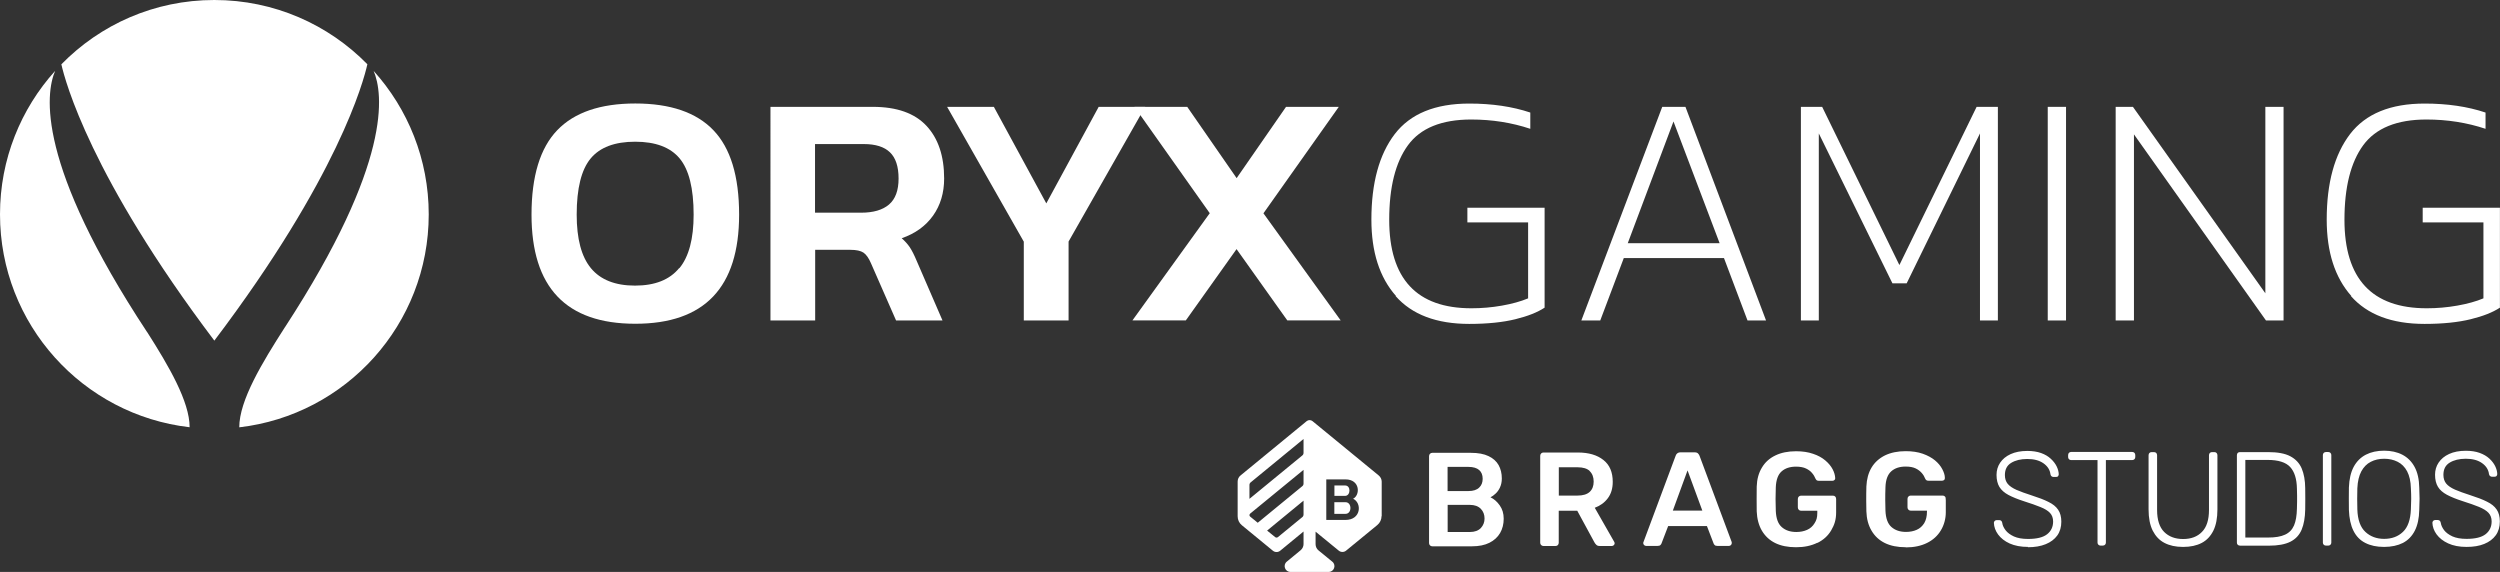
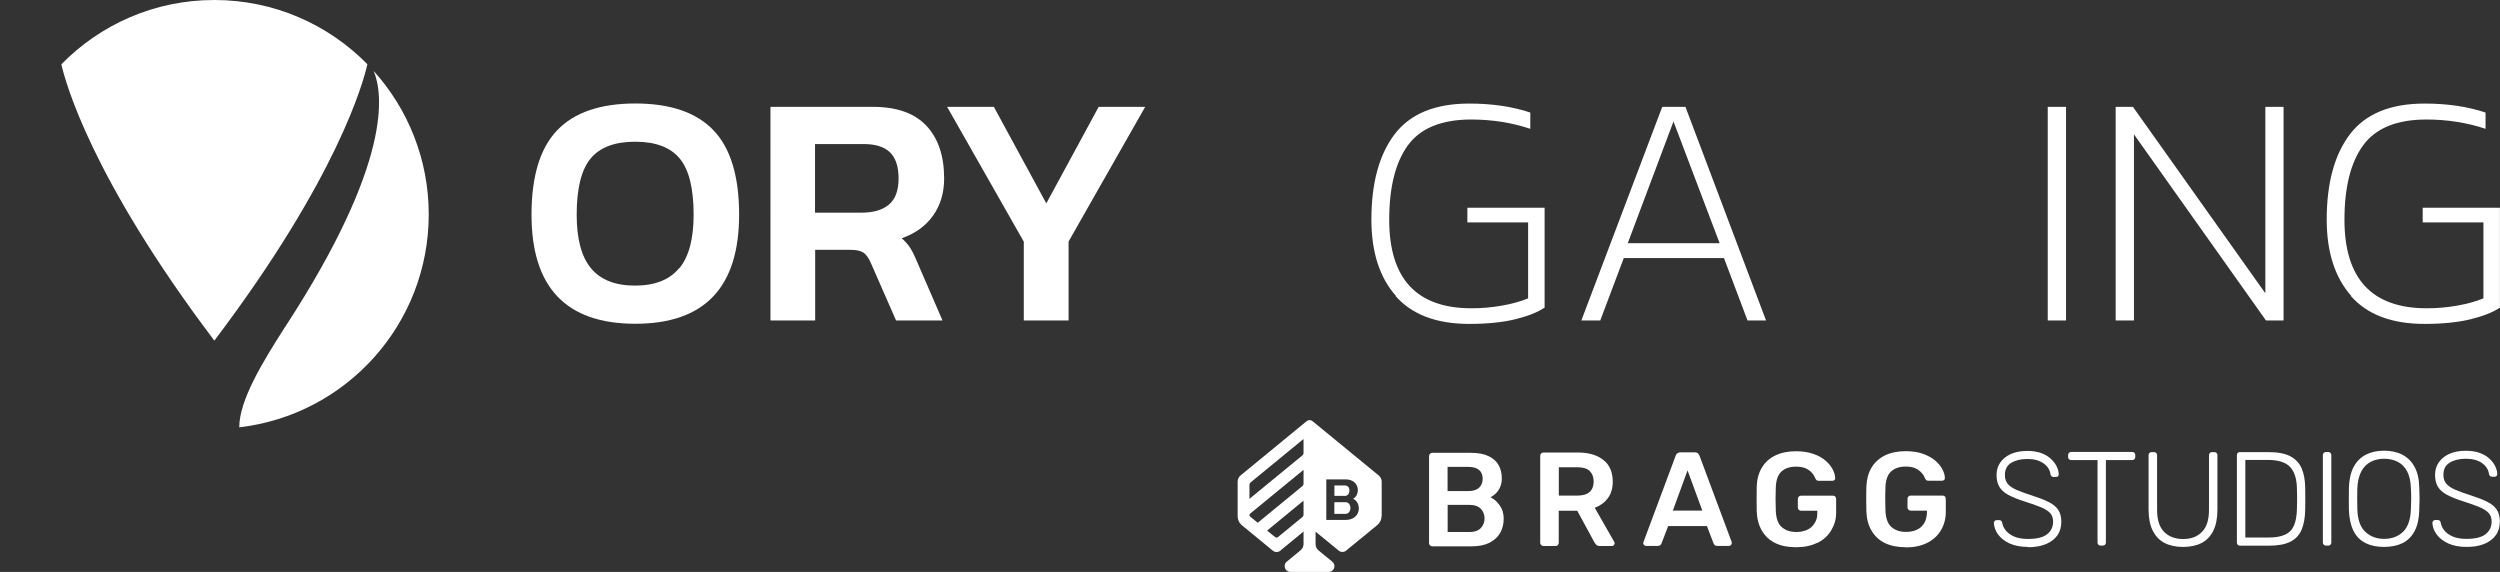
<svg xmlns="http://www.w3.org/2000/svg" id="Layer_1" viewBox="0 0 319.84 73.17">
  <rect x="0" y="0" width="319.84" height="73.17" fill="#333333" stroke="none" />
  <defs>
    <style>.cls-1{fill:#fff;}</style>
  </defs>
  <path class="cls-1" d="m315.56,69.97c-.92,0-1.7-.15-2.35-.45-.64-.29-1.13-.68-1.48-1.15-.34-.47-.52-.96-.54-1.49,0-.09.04-.17.1-.24s.15-.11.26-.11h.34c.11,0,.2.04.26.11s.1.15.11.24c.05.32.19.63.43.95.24.31.59.57,1.06.79.47.21,1.07.32,1.81.32,1.12,0,1.93-.2,2.44-.6.51-.4.77-.95.77-1.63,0-.45-.14-.82-.4-1.1s-.67-.53-1.22-.76c-.54-.22-1.24-.47-2.1-.74-.81-.26-1.47-.53-2-.81-.52-.28-.91-.62-1.15-1.02-.24-.4-.37-.91-.37-1.54,0-.58.15-1.1.46-1.56.31-.46.75-.83,1.34-1.1.59-.27,1.3-.41,2.14-.41.67,0,1.26.09,1.76.27.5.18.91.42,1.24.72s.58.63.75.97c.17.35.26.69.27,1.02,0,.08-.03.16-.08.23-.06.08-.15.11-.27.11h-.34c-.06,0-.13-.02-.21-.07-.08-.05-.14-.14-.16-.27-.07-.57-.37-1.04-.9-1.41-.53-.37-1.21-.55-2.06-.55s-1.53.17-2.07.5c-.54.33-.8.85-.8,1.56,0,.45.12.83.36,1.12.24.29.61.54,1.12.77.51.22,1.17.46,1.98.72.85.27,1.56.54,2.11.82.56.27.97.6,1.24,1,.27.39.41.91.41,1.53,0,.69-.17,1.28-.52,1.77-.35.48-.84.85-1.48,1.11-.63.26-1.39.38-2.28.38m-10.53-1.03c.98,0,1.78-.29,2.41-.89.63-.59.97-1.56,1.02-2.88.02-.51.04-.96.04-1.35s-.01-.84-.04-1.35c-.02-.89-.19-1.61-.48-2.17-.3-.56-.71-.97-1.21-1.22-.51-.26-1.09-.39-1.73-.39s-1.21.13-1.71.39c-.51.26-.91.67-1.21,1.22-.3.56-.47,1.28-.51,2.17-.02.51-.02.96-.02,1.35s0,.84.02,1.35c.04,1.33.39,2.29,1.03,2.88.63.59,1.44.89,2.4.89Zm0,1.03c-.94,0-1.74-.17-2.4-.51-.66-.33-1.17-.85-1.52-1.56-.35-.7-.54-1.59-.58-2.66-.01-.51-.01-.99-.01-1.44s0-.92.01-1.43c.04-1.06.24-1.94.61-2.64.37-.69.9-1.22,1.56-1.56.66-.34,1.44-.51,2.33-.51s1.67.17,2.33.51c.66.34,1.19.86,1.57,1.56.38.7.58,1.58.6,2.64.02.51.04.99.04,1.43s-.02.92-.04,1.44c-.02,1.07-.21,1.95-.57,2.66-.36.7-.87,1.22-1.52,1.56-.66.33-1.46.51-2.41.51Zm-7.45-.17c-.11,0-.2-.04-.27-.11-.07-.07-.11-.16-.11-.27v-11.21c0-.11.04-.2.11-.27.07-.07.16-.11.27-.11h.32c.11,0,.2.04.27.11s.11.16.11.27v11.21c0,.11-.04.2-.11.27s-.16.11-.27.11h-.32Zm-10.31-1.03h2.93c.91,0,1.63-.12,2.16-.37.53-.24.91-.63,1.15-1.18.23-.54.35-1.25.37-2.15,0-.34.02-.64.02-.9v-.76c0-.25,0-.54-.02-.89-.02-1.25-.31-2.17-.87-2.78-.56-.6-1.52-.9-2.88-.9h-2.85v9.92Zm-.7,1.03c-.11,0-.2-.04-.27-.11-.07-.07-.1-.16-.1-.27v-11.18c0-.13.04-.22.1-.29.07-.07.16-.11.27-.11h3.63c1.21,0,2.15.17,2.83.53.68.36,1.17.88,1.46,1.56.29.69.44,1.53.45,2.52,0,.51.01.97.01,1.36s0,.85-.01,1.36c-.02,1.05-.17,1.91-.46,2.6-.29.68-.76,1.19-1.43,1.53-.67.34-1.59.51-2.76.51h-3.72Zm-7.27.17c-.92,0-1.71-.17-2.36-.51-.66-.34-1.15-.87-1.51-1.57-.35-.7-.53-1.61-.53-2.72v-6.93c0-.13.04-.22.11-.29s.16-.11.27-.11h.31c.13,0,.22.04.29.11s.11.17.11.29v6.99c0,1.28.3,2.21.9,2.82.6.6,1.41.91,2.43.91s1.82-.3,2.41-.91c.6-.6.9-1.54.9-2.82v-6.99c0-.13.04-.22.11-.29.07-.07.16-.11.28-.11h.31c.11,0,.2.04.27.11.07.07.11.17.11.29v6.93c0,1.1-.17,2.01-.52,2.72-.35.7-.84,1.23-1.49,1.57-.65.34-1.44.51-2.37.51m-10.58-.17c-.11,0-.2-.04-.27-.11-.07-.07-.11-.16-.11-.27v-10.56h-3.38c-.11,0-.2-.04-.27-.11-.07-.07-.11-.16-.11-.27v-.26c0-.13.04-.22.11-.29.07-.07.16-.11.27-.11h7.81c.13,0,.22.04.29.11.07.07.11.17.11.29v.26c0,.11-.04.2-.11.27-.07.07-.17.11-.29.11h-3.36v10.56c0,.11-.04.2-.11.27-.07.07-.16.11-.29.11h-.31,0Zm-9.27.17c-.92,0-1.7-.15-2.35-.44-.64-.29-1.13-.68-1.48-1.15-.34-.47-.52-.96-.54-1.49,0-.09.04-.17.1-.24.07-.07.15-.11.26-.11h.34c.11,0,.2.04.26.11s.1.15.11.24c.04.32.19.63.43.95.24.31.59.57,1.06.79.47.21,1.07.32,1.81.32,1.12,0,1.93-.2,2.44-.6.51-.4.77-.95.77-1.63,0-.45-.14-.82-.4-1.1-.26-.28-.67-.53-1.22-.75-.54-.22-1.24-.47-2.1-.74-.81-.26-1.47-.53-2-.81-.52-.28-.9-.62-1.15-1.02-.24-.4-.37-.91-.37-1.54,0-.58.15-1.1.46-1.56.31-.46.75-.83,1.34-1.1.59-.27,1.3-.41,2.14-.41.67,0,1.26.09,1.76.27.5.18.91.42,1.24.73.33.3.58.63.75.97.17.35.26.69.27,1.02,0,.08-.03.16-.08.23-.06.08-.15.11-.27.11h-.34c-.06,0-.13-.02-.21-.07-.08-.05-.14-.14-.16-.27-.07-.57-.37-1.04-.9-1.41-.53-.37-1.21-.55-2.06-.55s-1.53.17-2.07.5c-.54.33-.8.85-.8,1.56,0,.45.12.83.36,1.12.24.29.61.54,1.12.77.51.22,1.17.46,1.98.72.85.27,1.56.54,2.11.82.56.27.97.6,1.24,1,.27.39.41.91.41,1.53,0,.69-.17,1.28-.52,1.77-.35.48-.84.85-1.48,1.11-.63.26-1.4.39-2.29.39m-15.62,0c-1.05,0-1.94-.18-2.67-.54-.73-.36-1.3-.89-1.7-1.58-.41-.69-.63-1.51-.66-2.47-.02-.49-.02-.77-.02-1.34s0-1.34.02-1.84c.04-.94.26-1.75.66-2.42.4-.67.98-1.19,1.72-1.56.75-.36,1.63-.54,2.65-.54.83,0,1.56.11,2.19.33.62.22,1.15.51,1.56.85.42.35.72.72.93,1.12.21.4.33.77.33,1.11,0,.11-.01.19-.08.26-.07.07-.16.11-.27.11h-1.76c-.11,0-.2-.02-.26-.07-.06-.05-.11-.11-.15-.2-.09-.24-.23-.48-.43-.71-.2-.23-.45-.43-.78-.59-.33-.16-.75-.24-1.28-.24-.78,0-1.39.2-1.85.61-.46.41-.71,1.09-.74,2.03-.05,1.24-.02,2.24,0,3.01.04.97.29,1.66.76,2.08.48.42,1.09.63,1.87.63.51,0,.97-.09,1.37-.27.41-.18.72-.47.96-.85.23-.39.35-.88.35-1.49v-.11h-2.08c-.11,0-.21-.04-.29-.12-.08-.08-.12-.18-.12-.31v-1.07c0-.13.04-.23.12-.31.08-.08.17-.12.29-.12h4.08c.13,0,.23.04.3.12.08.08.11.18.11.48v1.55c0,.78-.21,1.61-.63,2.3-.41.69-1,1.23-1.77,1.61-.77.38-1.67.57-2.72.57m-11.31-.57c.77-.38,1.36-.91,1.77-1.61s.63-1.35.63-2.3v-1.71c0-.13-.04-.23-.11-.31-.08-.08-.17-.12-.3-.12h-4.08c-.11,0-.21.04-.29.12-.08.08-.12.18-.12.31v1.07c0,.13.04.23.12.31.08.08.17.12.29.12h2.08v.29c0,.6-.11.93-.35,1.31-.23.38-.55.67-.96.85-.41.18-.86.27-1.37.27-.78,0-1.4-.21-1.87-.63-.48-.42-.72-1.12-.76-2.08-.04-1.01-.04-2.02,0-3.01.04-.94.28-1.62.74-2.03.46-.41,1.08-.61,1.85-.61.52,0,.95.08,1.28.24.33.16.59.35.78.59.2.23.33.47.43.71.05.09.1.16.15.2.06.04.14.07.26.07h1.76c.11,0,.2-.04.27-.11s.1-.15.08-.26c-.02-.34-.12-.71-.33-1.11-.21-.4-.52-.77-.93-1.12-.41-.35-.93-.64-1.56-.85-.63-.22-1.35-.33-2.19-.33-1.03,0-1.91.18-2.65.54-.75.36-1.32.88-1.72,1.56-.41.67-.63,1.48-.66,2.42-.01.5-.01,1.04-.01,1.59s0,1.09.01,1.58c.04.96.26,1.78.66,2.47.41.69.97,1.22,1.7,1.58.73.36,1.62.54,2.67.54s1.95-.19,2.72-.57m-14.71-4.12h-3.77l1.88-5.14,1.89,5.14Zm3.77,4.15s0-.1-.02-.15l-4.11-11.02c-.05-.11-.11-.21-.2-.3-.09-.08-.22-.13-.39-.13h-1.86c-.17,0-.3.05-.4.13-.1.08-.16.19-.2.3l-4.11,11.02c-.02.06-.04.1-.04.15,0,.11.04.19.11.26.07.07.16.11.25.11h1.49c.16,0,.28-.04.35-.11.07-.08.12-.14.14-.21l.85-2.22h4.96l.85,2.22c.02.07.07.14.14.21.08.08.19.11.35.11h1.49c.09,0,.17-.04.24-.11.07-.07.11-.15.11-.26Zm-18.17-9.21c-.33-.32-.85-.48-1.56-.48h-2.4v3.62h2.4c.69,0,1.21-.16,1.55-.47.34-.31.51-.76.51-1.32s-.17-1.02-.51-1.34m3.2,9.21c0,.11-.04.19-.11.26-.07.07-.16.11-.25.11h-1.55c-.2,0-.34-.05-.44-.15-.11-.11-.18-.2-.24-.31l-2.2-4.05h-2.37v4.1c0,.11-.04.21-.11.29-.07.08-.17.12-.3.12h-1.55c-.11,0-.21-.04-.29-.12-.08-.08-.12-.17-.12-.29v-11.12c0-.13.04-.23.12-.31.08-.08.17-.12.29-.12h4.42c1.37,0,2.46.32,3.26.96.8.63,1.19,1.56,1.19,2.79,0,.85-.21,1.54-.63,2.1-.42.56-.97.96-1.67,1.22l2.49,4.36c.04.07.05.13.05.19m-16.64-3.18c0,.48-.16.88-.47,1.22-.32.33-.78.51-1.4.51h-2.85v-3.47h2.85c.6,0,1.06.17,1.39.5.32.33.48.75.48,1.25m-.24-5.09c0,.47-.15.85-.45,1.13-.3.29-.75.44-1.36.44h-2.68v-3.09h2.68c.6,0,1.06.14,1.36.4.3.26.45.64.45,1.12Zm2.22,1.09c.15-.32.23-.7.23-1.13,0-.65-.14-1.22-.41-1.71-.28-.49-.71-.88-1.29-1.15-.58-.28-1.33-.42-2.25-.42h-4.95c-.11,0-.21.04-.29.12-.08.08-.12.18-.12.31v11.12c0,.11.04.21.12.29.08.08.17.12.29.12h5.08c.89,0,1.63-.15,2.23-.45s1.06-.72,1.37-1.25c.31-.54.46-1.15.46-1.83s-.17-1.23-.51-1.71c-.34-.48-.73-.82-1.18-1.03.22-.11.44-.27.66-.48.22-.2.41-.47.56-.79" />
  <path class="cls-1" d="m172.1,63.44h-1.38v-1.33h1.37c.77,0,.71,1.33,0,1.33h0Zm.04.81h-1.43v1.49h1.43c.84,0,.84-1.49,0-1.49Zm4.61,1.78c0,.44-.2.86-.54,1.14l-4,3.28c-.27.22-.66.22-.93,0l-2.97-2.43v1.6c0,.31.14.61.38.8l1.76,1.44c.54.44.23,1.31-.47,1.31h-4.89c-.69,0-1-.87-.47-1.31l1.77-1.46c.24-.2.38-.49.38-.79v-1.61l-2.99,2.46c-.27.22-.66.22-.93,0l-3.98-3.27c-.34-.28-.53-.69-.53-1.14v-4.44c0-.31.13-.6.38-.79l8.45-6.94c.22-.18.53-.18.75,0l8.47,6.95c.24.2.38.49.38.79v4.42h0Zm-9.98-1.98l-4.66,3.83,1.02.83c.11.09.26.09.37,0l3.11-2.55c.11-.08.16-.21.16-.34v-1.77Zm0-3.94l-6.83,5.6c-.12.1-.12.29,0,.38l.97.79,5.7-4.68c.11-.08.16-.21.16-.34v-1.77h0Zm0-3.95l-6.76,5.55c-.11.08-.16.21-.16.34v1.77l6.76-5.55c.11-.08.16-.21.16-.34v-1.77Zm6.33,7.65c.94-.44.94-2.48-.97-2.48h-2.45v5.19h2.45c2.03,0,2.13-2.19.97-2.72Z" />
  <path class="cls-1" d="m68,27.46c0-4.92,1.1-8.52,3.29-10.8,2.19-2.28,5.52-3.42,9.99-3.42s7.81,1.14,9.99,3.42c2.19,2.28,3.29,5.88,3.29,10.8,0,9.31-4.42,13.96-13.28,13.96s-13.28-4.65-13.28-13.96Zm18.92,6.85c1.22-1.48,1.82-3.77,1.82-6.85,0-3.37-.6-5.76-1.79-7.19-1.19-1.43-3.09-2.14-5.69-2.14s-4.5.71-5.69,2.14c-1.19,1.43-1.79,3.83-1.79,7.19,0,3.09.6,5.37,1.82,6.85,1.22,1.48,3.1,2.23,5.64,2.23s4.42-.74,5.64-2.23h.02Z" />
  <path class="cls-1" d="m98.55,13.67h13.12c3.06,0,5.34.81,6.85,2.42,1.51,1.61,2.27,3.87,2.27,6.75,0,1.84-.48,3.43-1.42,4.75-.95,1.33-2.28,2.29-4.01,2.89.42.37.77.76,1.04,1.16.27.41.56.98.87,1.72l3.31,7.64h-5.94l-3.22-7.34c-.28-.65-.6-1.1-.95-1.34-.36-.24-.92-.36-1.68-.36h-4.5v9.04h-5.72V13.67h-.01Zm11.62,13.54c1.56,0,2.75-.35,3.56-1.04.82-.7,1.23-1.8,1.23-3.33s-.37-2.65-1.1-3.35c-.73-.71-1.85-1.06-3.35-1.06h-6.24v8.78h5.9Z" />
  <path class="cls-1" d="m130.97,30.9l-9.8-17.23h5.98l6.71,12.35,6.7-12.35h5.95l-9.8,17.23v10.1h-5.73v-10.1h0Z" />
-   <path class="cls-1" d="m154.78,27.29l-9.64-13.62h6.75l6.32,9.12,6.32-9.12h6.75l-9.64,13.62,9.88,13.7h-6.83l-6.49-9.12-6.49,9.12h-6.83l9.88-13.7h.02Z" />
  <path class="cls-1" d="m178.59,37.86c-2.1-2.37-3.14-5.63-3.14-9.76,0-4.7,1-8.34,2.99-10.95,2-2.6,5.17-3.9,9.53-3.9,2.91,0,5.51.38,7.81,1.15v2.08c-2.37-.79-4.89-1.19-7.56-1.19-3.79,0-6.49,1.1-8.09,3.29s-2.4,5.37-2.4,9.53c0,7.56,3.51,11.33,10.52,11.33,1.3,0,2.6-.11,3.9-.34,1.3-.23,2.42-.54,3.35-.93v-9.72h-7.77v-1.87h9.88v12.78c-.91.6-2.15,1.09-3.74,1.48-1.58.39-3.55.6-5.9.6-4.19,0-7.33-1.19-9.42-3.56h.02Z" />
  <path class="cls-1" d="m212.66,13.67h2.97l10.31,27.33h-2.37l-3.01-7.98h-12.82l-3.01,7.98h-2.42l10.35-27.33Zm7.34,17.44l-5.9-15.57-5.85,15.57h11.75Z" />
-   <path class="cls-1" d="m230.4,13.67h2.72l9.88,20.24,9.88-20.24h2.72v27.33h-2.29v-23.93l-9.38,19.18h-1.82l-9.42-19.18v23.93h-2.29V13.67h0Z" />
  <path class="cls-1" d="m261.98,13.67h2.34v27.33h-2.34V13.67Z" />
  <path class="cls-1" d="m270.67,13.67h2.21l16.94,23.85V13.67h2.33v27.33h-2.25l-16.89-23.81v23.81h-2.34V13.67Z" />
  <path class="cls-1" d="m300.81,37.86c-2.1-2.37-3.14-5.63-3.14-9.76,0-4.7,1-8.34,2.99-10.95,2-2.6,5.17-3.9,9.53-3.9,2.91,0,5.51.38,7.8,1.15v2.08c-2.37-.79-4.89-1.19-7.56-1.19-3.79,0-6.48,1.1-8.09,3.29-1.6,2.19-2.4,5.37-2.4,9.53,0,7.56,3.51,11.33,10.53,11.33,1.3,0,2.6-.11,3.9-.34,1.3-.23,2.42-.54,3.35-.93v-9.72h-7.77v-1.87h9.88v12.78c-.91.6-2.15,1.09-3.74,1.48-1.58.39-3.55.6-5.9.6-4.19,0-7.33-1.19-9.42-3.56h.02Z" />
-   <path class="cls-1" d="m18.82,42.49C4.63,20.96,5.82,12,7.05,9.07,2.67,13.93,0,20.36,0,27.42c0,14.07,10.6,25.67,24.26,27.24,0-3.28-2.67-7.84-5.43-12.17Z" />
  <path class="cls-1" d="m27.42,43.58c15.85-20.96,19.1-33.2,19.58-35.36C42.03,3.15,35.1,0,27.42,0S12.82,3.15,7.85,8.23c.49,2.16,3.74,14.4,19.58,35.36h0Z" />
  <path class="cls-1" d="m47.8,9.07c1.23,2.89,2.4,11.69-11.31,32.74-.02.03-.03.05-.05.07-2.9,4.52-5.83,9.35-5.83,12.79,13.65-1.58,24.24-13.17,24.24-27.24,0-7.06-2.67-13.5-7.05-18.36Z" />
</svg>